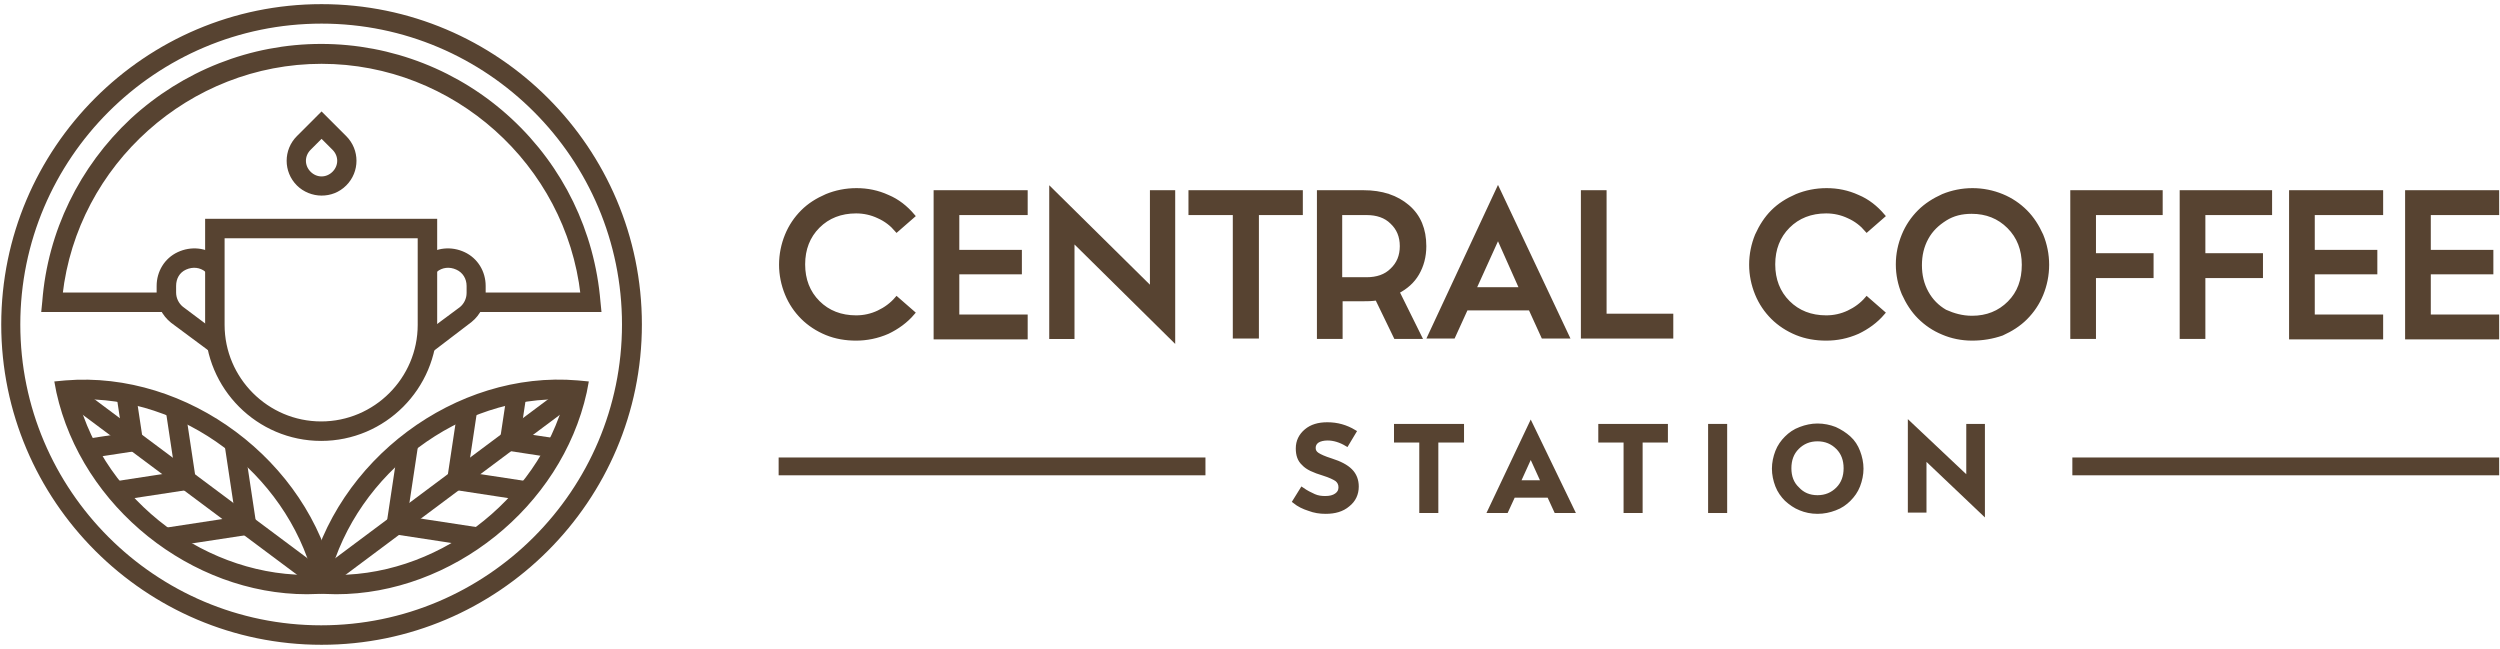
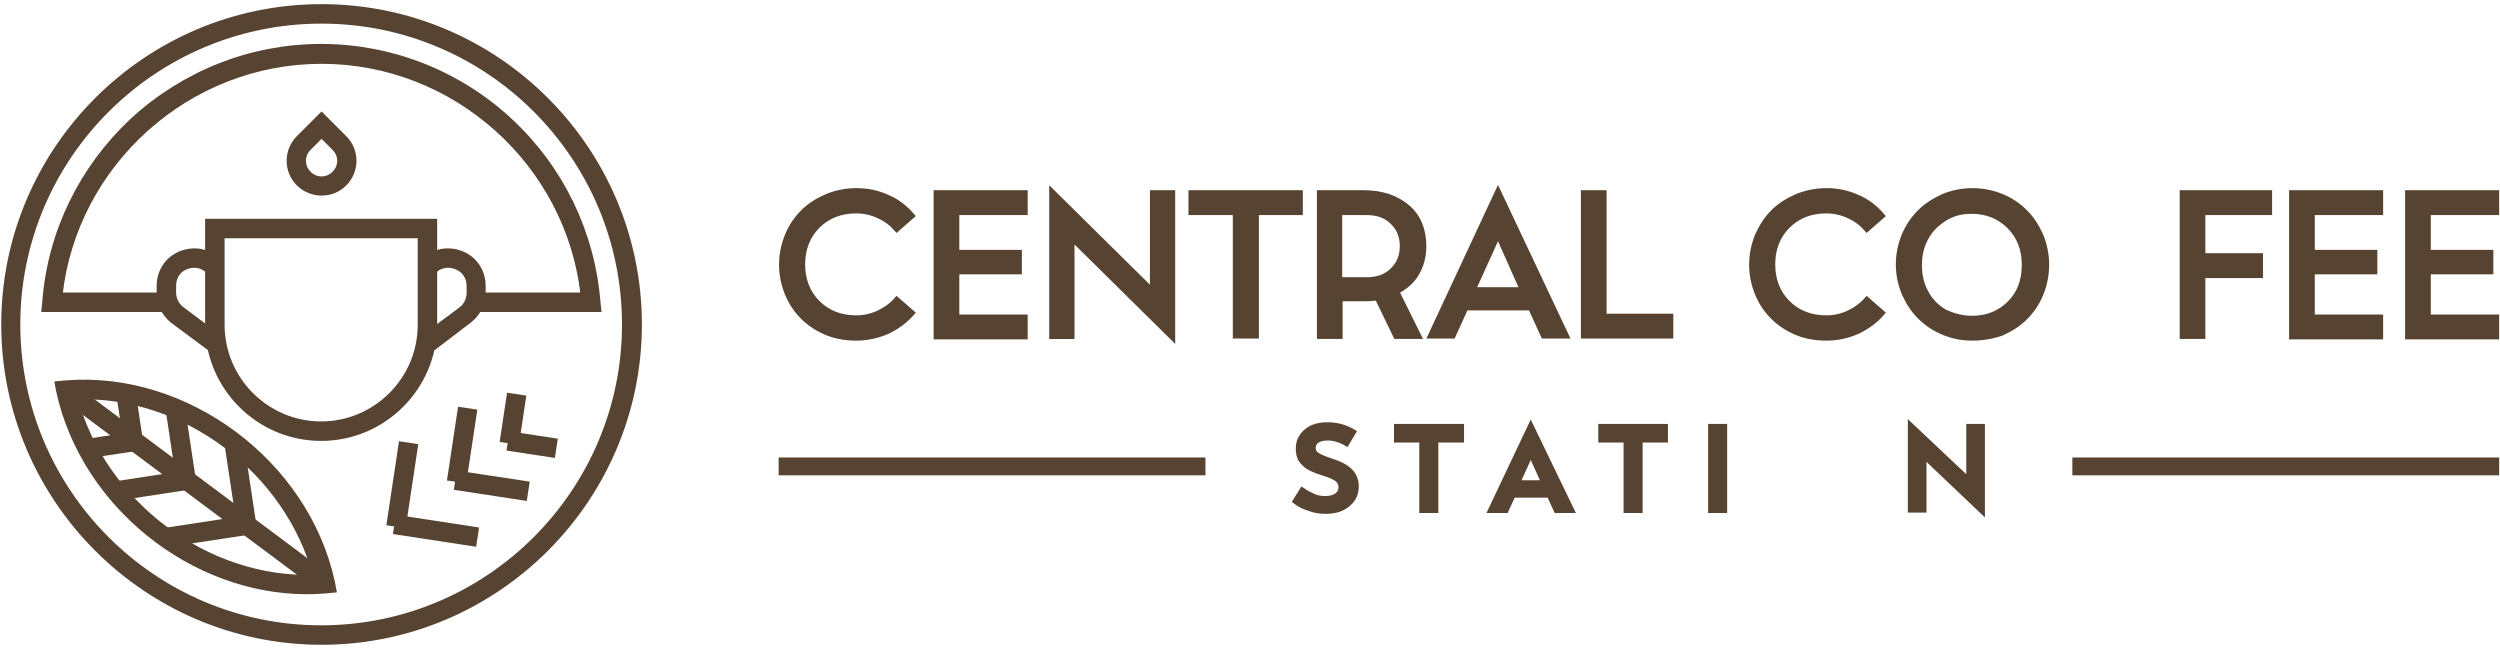
<svg xmlns="http://www.w3.org/2000/svg" version="1.1" id="Шар_1" x="0px" y="0px" viewBox="0 0 603.3 156.6" style="enable-background:new 0 0 603.3 156.6;" xml:space="preserve">
  <style type="text/css"> .st0{fill:#574331;stroke:#574331;stroke-miterlimit:10;} </style>
  <g>
    <g>
      <g>
        <path class="st0" d="M206.6,81.7c-2.5,0-4.9-0.4-7.1-1.3s-4.2-2.2-5.8-3.8c-1.6-1.6-2.9-3.5-3.8-5.7s-1.4-4.6-1.4-7 c0-2.5,0.5-4.9,1.4-7.1c0.9-2.2,2.2-4.1,3.8-5.7c1.6-1.6,3.5-2.8,5.8-3.8c2.2-0.9,4.6-1.4,7.2-1.4c2.6,0,5.1,0.5,7.5,1.6 c2.4,1,4.4,2.6,6.1,4.6l-3.9,3.4c-1.2-1.4-2.6-2.5-4.4-3.3c-1.7-0.8-3.5-1.2-5.4-1.2c-3.7,0-6.8,1.2-9.2,3.6s-3.6,5.5-3.6,9.2 c0,3.7,1.2,6.8,3.6,9.2c2.4,2.4,5.5,3.6,9.2,3.6c1.9,0,3.7-0.4,5.4-1.2s3.2-1.9,4.4-3.3l3.9,3.4c-1.7,2-3.8,3.5-6.1,4.6 C211.7,81.2,209.1,81.7,206.6,81.7z" />
        <path class="st0" d="M225.8,46.4h21.7v5H231v9.4h15.1v4.9H231v10.7h16.5v5h-21.7V46.4z" />
        <path class="st0" d="M278,46.4h5.1v35.4l-24.3-24v23.5h-5.1V45.9l24.3,24V46.4z" />
        <path class="st0" d="M303.3,51.4v29.8H298V51.4h-10.7v-5h26.6v5C313.9,51.4,303.3,51.4,303.3,51.4z" />
        <path class="st0" d="M343.7,59.4c0,2.5-0.6,4.7-1.7,6.6c-1.1,1.9-2.7,3.3-4.8,4.4l5.4,10.9h-5.8l-4.5-9.3 c-1.3,0.2-2.4,0.2-3.3,0.2h-5.5v9.1h-5.2V46.4H329c4.5,0,8,1.2,10.7,3.5S343.7,55.4,343.7,59.4z M329.8,51.4h-6.4v16h6.4 c2.5,0,4.6-0.7,6.1-2.2c1.6-1.5,2.4-3.4,2.4-5.8c0-2.4-0.8-4.3-2.4-5.8C334.4,52.1,332.3,51.4,329.8,51.4z" />
        <path class="st0" d="M361.5,45.8l16.7,35.4h-5.8l-3.1-6.8h-15.5l-3.1,6.8H345L361.5,45.8z M361.5,57l-5.8,12.8h11.5L361.5,57z" />
        <path class="st0" d="M382,46.4h5.2v29.8h16.1v5H382V46.4z" />
        <path class="st0" d="M440.7,81.7c-2.5,0-4.9-0.4-7.1-1.3s-4.2-2.2-5.8-3.8c-1.6-1.6-2.9-3.5-3.8-5.7c-0.9-2.2-1.4-4.6-1.4-7 c0-2.5,0.5-4.9,1.4-7.1c1-2.2,2.2-4.1,3.8-5.7c1.6-1.6,3.5-2.8,5.8-3.8c2.2-0.9,4.6-1.4,7.2-1.4c2.6,0,5.1,0.5,7.5,1.6 c2.4,1,4.4,2.6,6.1,4.6l-3.9,3.4c-1.2-1.4-2.6-2.5-4.4-3.3c-1.7-0.8-3.5-1.2-5.4-1.2c-3.7,0-6.8,1.2-9.2,3.6s-3.6,5.5-3.6,9.2 c0,3.7,1.2,6.8,3.6,9.2c2.4,2.4,5.5,3.6,9.2,3.6c1.9,0,3.7-0.4,5.4-1.2s3.2-1.9,4.4-3.3l3.9,3.4c-1.7,2-3.8,3.5-6.1,4.6 C445.8,81.2,443.3,81.7,440.7,81.7z" />
        <path class="st0" d="M475.9,81.7c-2.5,0-4.9-0.5-7-1.4c-2.2-0.9-4.1-2.2-5.7-3.8s-2.8-3.5-3.8-5.7c-0.9-2.2-1.4-4.5-1.4-7 s0.5-4.8,1.4-7c0.9-2.2,2.2-4.1,3.8-5.7c1.6-1.6,3.5-2.8,5.7-3.8c2.2-0.9,4.6-1.4,7.1-1.4c2.5,0,4.9,0.5,7.1,1.4s4.1,2.2,5.7,3.8 c1.6,1.6,2.8,3.5,3.8,5.7c0.9,2.2,1.4,4.6,1.4,7.1c0,2.5-0.5,4.9-1.4,7.1c-0.9,2.2-2.2,4.1-3.8,5.7c-1.6,1.6-3.5,2.8-5.7,3.8 C480.8,81.3,478.4,81.7,475.9,81.7z M475.9,76.7c3.6,0,6.6-1.2,9-3.6c2.4-2.4,3.5-5.5,3.5-9.2s-1.2-6.8-3.6-9.2 c-2.4-2.4-5.4-3.6-9-3.6c-2.4,0-4.5,0.5-6.4,1.7s-3.4,2.6-4.5,4.6s-1.6,4.2-1.6,6.6c0,2.4,0.5,4.6,1.6,6.6c1.1,2,2.6,3.5,4.5,4.6 C471.4,76.1,473.5,76.7,475.9,76.7z" />
-         <path class="st0" d="M500.1,46.4h21.3v5h-16.1v10.2h13.9v5h-13.9v14.7h-5.2V46.4z" />
        <path class="st0" d="M526.5,46.4h21.3v5h-16.1v10.2h13.9v5h-13.9v14.7h-5.2L526.5,46.4L526.5,46.4z" />
        <path class="st0" d="M552.9,46.4h21.7v5h-16.5v9.4h15.1v4.9h-15.1v10.7h16.5v5h-21.7V46.4z" />
        <path class="st0" d="M580.9,46.4h21.7v5h-16.5v9.4h15.1v4.9h-15.1v10.7h16.5v5h-21.7V46.4z" />
      </g>
      <g>
        <path class="st0" d="M319.9,123.5c-1.4,0-2.7-0.2-4-0.7c-1.3-0.4-2.5-1-3.5-1.8l1.8-2.9c1,0.7,2,1.2,2.9,1.6s1.8,0.5,2.7,0.5 c1.1,0,2-0.2,2.7-0.7s1-1.1,1-1.9c0-0.8-0.3-1.4-0.9-1.9c-0.6-0.4-1.6-0.9-3.2-1.4c-2.3-0.7-3.9-1.4-4.8-2.4 c-1-0.9-1.4-2.1-1.4-3.7c0-1.7,0.7-3.1,2-4.2c1.3-1.1,3-1.6,5.1-1.6c2.4,0,4.5,0.6,6.5,1.8l-1.8,3c-1.5-0.9-3.1-1.4-4.6-1.4 c-1,0-1.9,0.2-2.5,0.6c-0.6,0.4-0.9,1-0.9,1.7c0,0.7,0.3,1.2,0.9,1.6c0.6,0.4,1.7,0.9,3.3,1.4c2.2,0.7,3.7,1.5,4.7,2.5 c1,1,1.5,2.3,1.5,3.8c0,1.8-0.7,3.3-2.1,4.4C323.9,123,322.1,123.5,319.9,123.5z" />
        <path class="st0" d="M346.6,106.3v17H343v-17h-6.1v-3.5h15.9v3.5H346.6z" />
        <path class="st0" d="M369.4,102.4l10.1,20.9h-4l-1.7-3.7h-8.6l-1.7,3.7h-4L369.4,102.4z M369.4,109.8l-3,6.6h6L369.4,109.8z" />
        <path class="st0" d="M395.9,106.3v17h-3.6v-17h-6.1v-3.5H402v3.5H395.9z" />
        <path class="st0" d="M416.3,102.8v20.5h-3.6v-20.5H416.3z" />
-         <path class="st0" d="M438.6,123.5c-1.5,0-2.9-0.3-4.1-0.8c-1.3-0.5-2.4-1.3-3.4-2.2c-0.9-0.9-1.7-2-2.2-3.3 c-0.5-1.3-0.8-2.7-0.8-4.1s0.3-2.8,0.8-4.1c0.5-1.3,1.3-2.4,2.2-3.3c0.9-0.9,2-1.7,3.4-2.2c1.3-0.5,2.7-0.8,4.1-0.8 c1.5,0,2.9,0.3,4.2,0.8c1.3,0.6,2.4,1.3,3.4,2.2s1.7,2,2.2,3.3c0.5,1.3,0.8,2.7,0.8,4.1s-0.3,2.8-0.8,4.1 c-0.5,1.3-1.3,2.4-2.2,3.3c-0.9,0.9-2,1.7-3.4,2.2C441.5,123.2,440.1,123.5,438.6,123.5z M438.6,120c2,0,3.6-0.7,4.9-2 s1.9-3,1.9-5c0-2-0.6-3.7-1.9-5c-1.3-1.3-2.9-2-4.9-2c-2,0-3.6,0.7-4.9,2s-1.9,3-1.9,5c0,2,0.6,3.7,2,5 C435,119.3,436.6,120,438.6,120z" />
        <path class="st0" d="M475,102.8h3.5v20.9l-14.1-13.4v12.9h-3.5v-20.9l14.1,13.3L475,102.8L475,102.8z" />
      </g>
      <rect x="188.4" y="110.9" class="st0" width="102" height="3.3" />
      <rect x="500.6" y="110.9" class="st0" width="102" height="3.3" />
    </g>
    <g>
      <g>
        <g>
          <g>
-             <path class="st0" d="M81.1,142.9c-1.5,0-3-0.1-4.5-0.2l-2.1-0.2l0.4-2.1c6.4-29,35.3-50.6,64.5-48.1l2.1,0.2l-0.4,2.1 C135,122.1,108.7,142.9,81.1,142.9z M79,139.2c26,1.1,51.2-17.8,57.9-43.3C110.9,94.8,85.7,113.7,79,139.2z" />
            <g>
-               <rect x="68.6" y="115.9" transform="matrix(0.801 -0.598 0.598 0.801 -49.077 87.789)" class="st0" width="78.1" height="3.7" />
              <rect x="87.3" y="115.2" transform="matrix(0.149 -0.989 0.989 0.149 -33.136 195.51)" class="st0" width="19.5" height="3.7" />
              <rect x="103" y="105.6" transform="matrix(0.149 -0.989 0.989 0.149 -11.357 201.663)" class="st0" width="17" height="3.7" />
              <rect x="118.3" y="99.2" transform="matrix(0.149 -0.989 0.989 0.149 5.411 208.438)" class="st0" width="11" height="3.7" />
              <rect x="103.3" y="118.5" transform="matrix(0.151 -0.989 0.989 0.151 -37.398 212.728)" class="st0" width="3.7" height="19.3" />
              <rect x="116.7" y="108.8" transform="matrix(0.151 -0.989 0.989 0.151 -15.137 216.766)" class="st0" width="3.7" height="16.8" />
              <rect x="126.5" y="101.9" transform="matrix(0.151 -0.989 0.989 0.151 2.924 218.03)" class="st0" width="3.7" height="10.8" />
            </g>
          </g>
        </g>
        <g>
          <g>
            <path class="st0" d="M74.1,142.9c-27.6,0-53.9-20.8-60-48.3l-0.4-2.1l2.1-0.2c29.2-2.4,58.2,19.2,64.5,48.1l0.4,2.1l-2.1,0.2 C77.1,142.8,75.6,142.9,74.1,142.9z M18.2,95.9c6.7,25.5,31.9,44.3,57.9,43.3C69.4,113.7,44.2,94.8,18.2,95.9z" />
            <g>
              <rect x="45.7" y="78.7" transform="matrix(0.598 -0.801 0.801 0.598 -75.279 85.374)" class="st0" width="3.7" height="78.1" />
              <rect x="56.2" y="107.2" transform="matrix(0.989 -0.149 0.149 0.989 -16.808 9.977)" class="st0" width="3.7" height="19.5" />
              <rect x="41.8" y="98.9" transform="matrix(0.989 -0.149 0.149 0.989 -15.54 7.711)" class="st0" width="3.7" height="17" />
              <rect x="29.5" y="95.6" transform="matrix(0.989 -0.149 0.149 0.989 -14.731 5.802)" class="st0" width="3.7" height="11" />
              <rect x="40.4" y="126.3" transform="matrix(0.989 -0.151 0.151 0.989 -18.727 8.992)" class="st0" width="19.3" height="3.7" />
              <rect x="28.1" y="115.3" transform="matrix(0.989 -0.151 0.151 0.989 -17.234 6.837)" class="st0" width="16.8" height="3.7" />
              <rect x="21.3" y="105.5" transform="matrix(0.989 -0.151 0.151 0.989 -15.858 5.255)" class="st0" width="10.8" height="3.7" />
            </g>
          </g>
        </g>
      </g>
      <path class="st0" d="M77.6,155.1c-42.3,0-76.8-34.5-76.8-76.8S35.2,1.5,77.6,1.5s76.8,34.5,76.8,76.8S119.9,155.1,77.6,155.1z M77.6,5.2C37.2,5.2,4.4,38,4.4,78.3s32.8,73.1,73.1,73.1s73.1-32.8,73.1-73.1S117.9,5.2,77.6,5.2z" />
      <path class="st0" d="M144.6,74.8h-29.7v-3.7h25.7c-3.6-31.7-30.9-56.2-63-56.2s-59.4,24.5-63,56.2h26.1v3.7H10.5l0.2-2 C12,56,19.6,40.5,31.9,29c12.5-11.5,28.7-17.9,45.6-17.9s33.2,6.4,45.6,17.9c12.4,11.5,19.9,27,21.3,43.8L144.6,74.8z" />
      <g>
        <path class="st0" d="M77.6,46.7c-2,0-4.1-0.8-5.6-2.3c-3.1-3.1-3.1-8.1,0-11.2l5.6-5.6l5.6,5.6c3.1,3.1,3.1,8.1,0,11.2 C81.6,46,79.6,46.7,77.6,46.7z M77.6,32.8l-3,3c-1.7,1.7-1.7,4.3,0,6s4.3,1.7,6,0s1.7-4.3,0-6L77.6,32.8z" />
        <g>
          <path class="st0" d="M104.2,84.4l-2.2-3l9.3-6.9c1.1-0.9,1.8-2.3,1.8-3.8V69c0-1.9-1-3.6-2.8-4.4s-3.7-0.6-5.2,0.6l-2.3-2.9 c2.6-2.1,6.1-2.4,9.1-1s4.8,4.4,4.8,7.7v1.6c0,2.6-1.2,5.1-3.2,6.7L104.2,84.4z" />
          <path class="st0" d="M50.9,84.4l-9.3-6.9c-2.1-1.7-3.3-4.1-3.3-6.8V69c0-3.3,1.8-6.3,4.8-7.7c3-1.4,6.5-1.1,9.1,1l-2.3,2.9 c-1.5-1.2-3.4-1.4-5.2-0.6S42,67.1,42,69v1.6c0,1.5,0.7,2.9,1.8,3.8l9.2,6.9L50.9,84.4z" />
          <path class="st0" d="M77.5,105.9C62.3,105.9,50,93.5,50,78.4V53.3h55v25.1C105,93.5,92.7,105.9,77.5,105.9z M53.7,57v21.4 c0,13.1,10.7,23.8,23.8,23.8s23.8-10.7,23.8-23.8V57H53.7z" />
        </g>
      </g>
    </g>
  </g>
</svg>